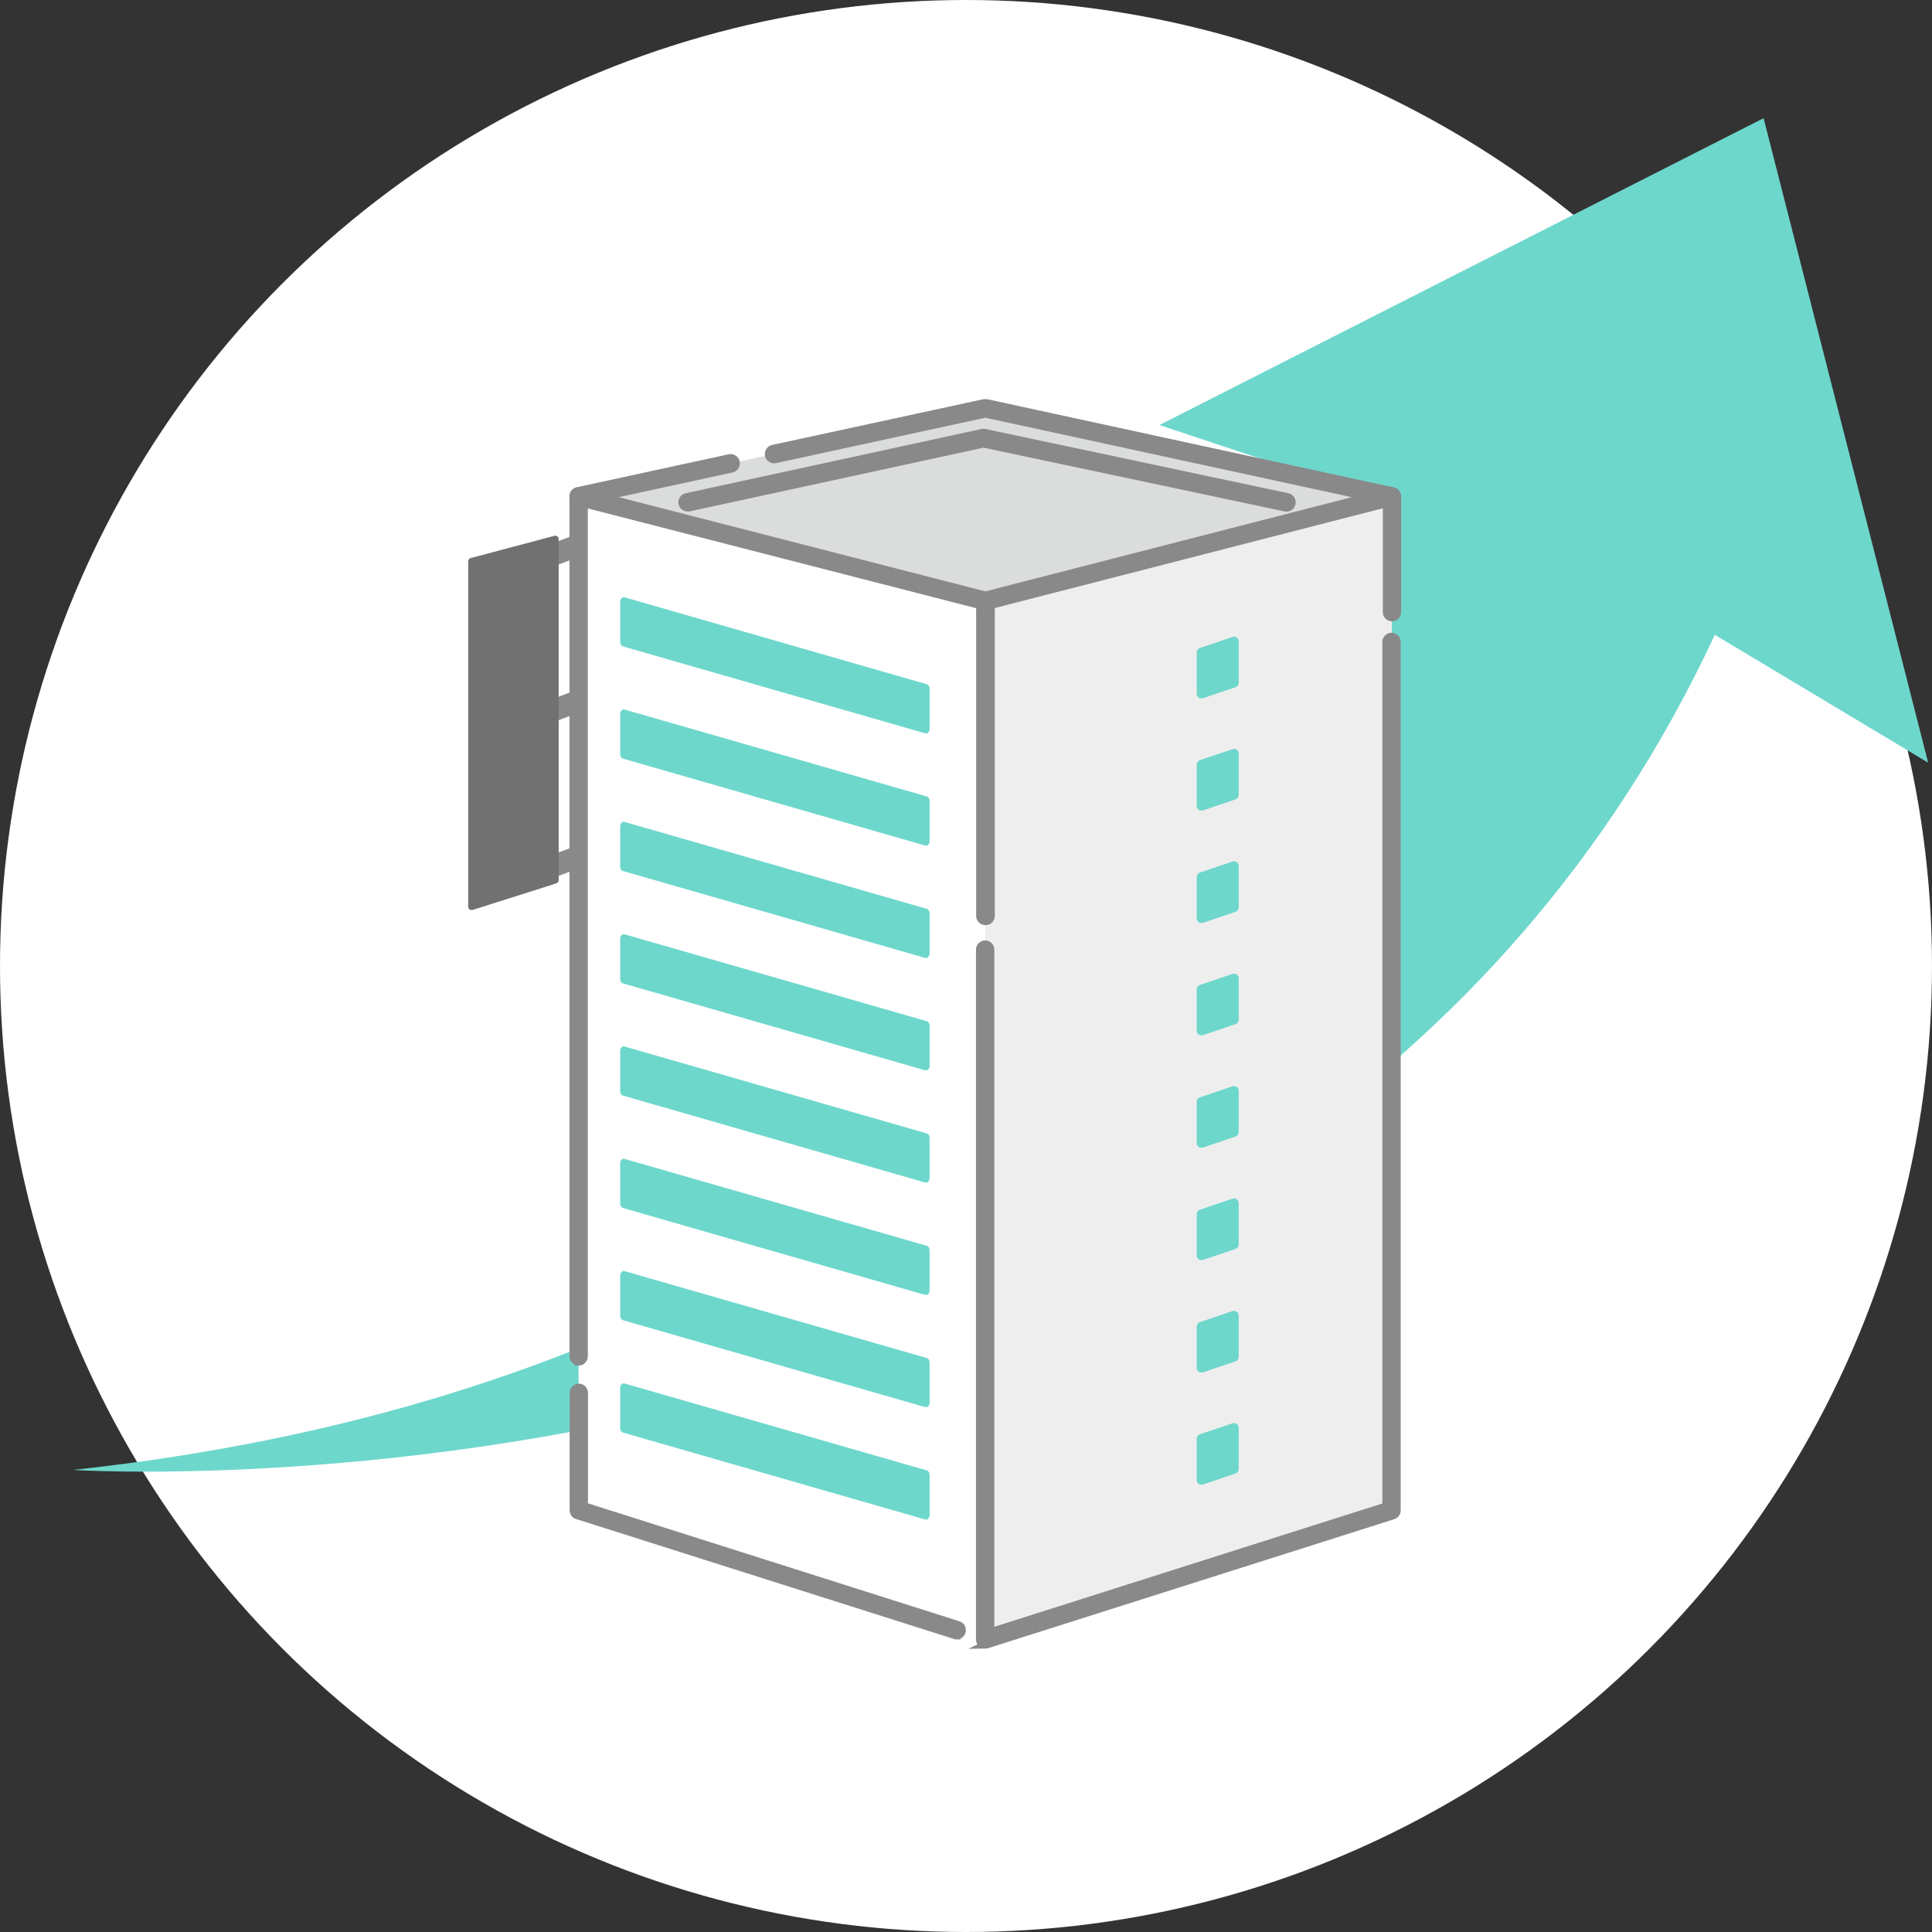
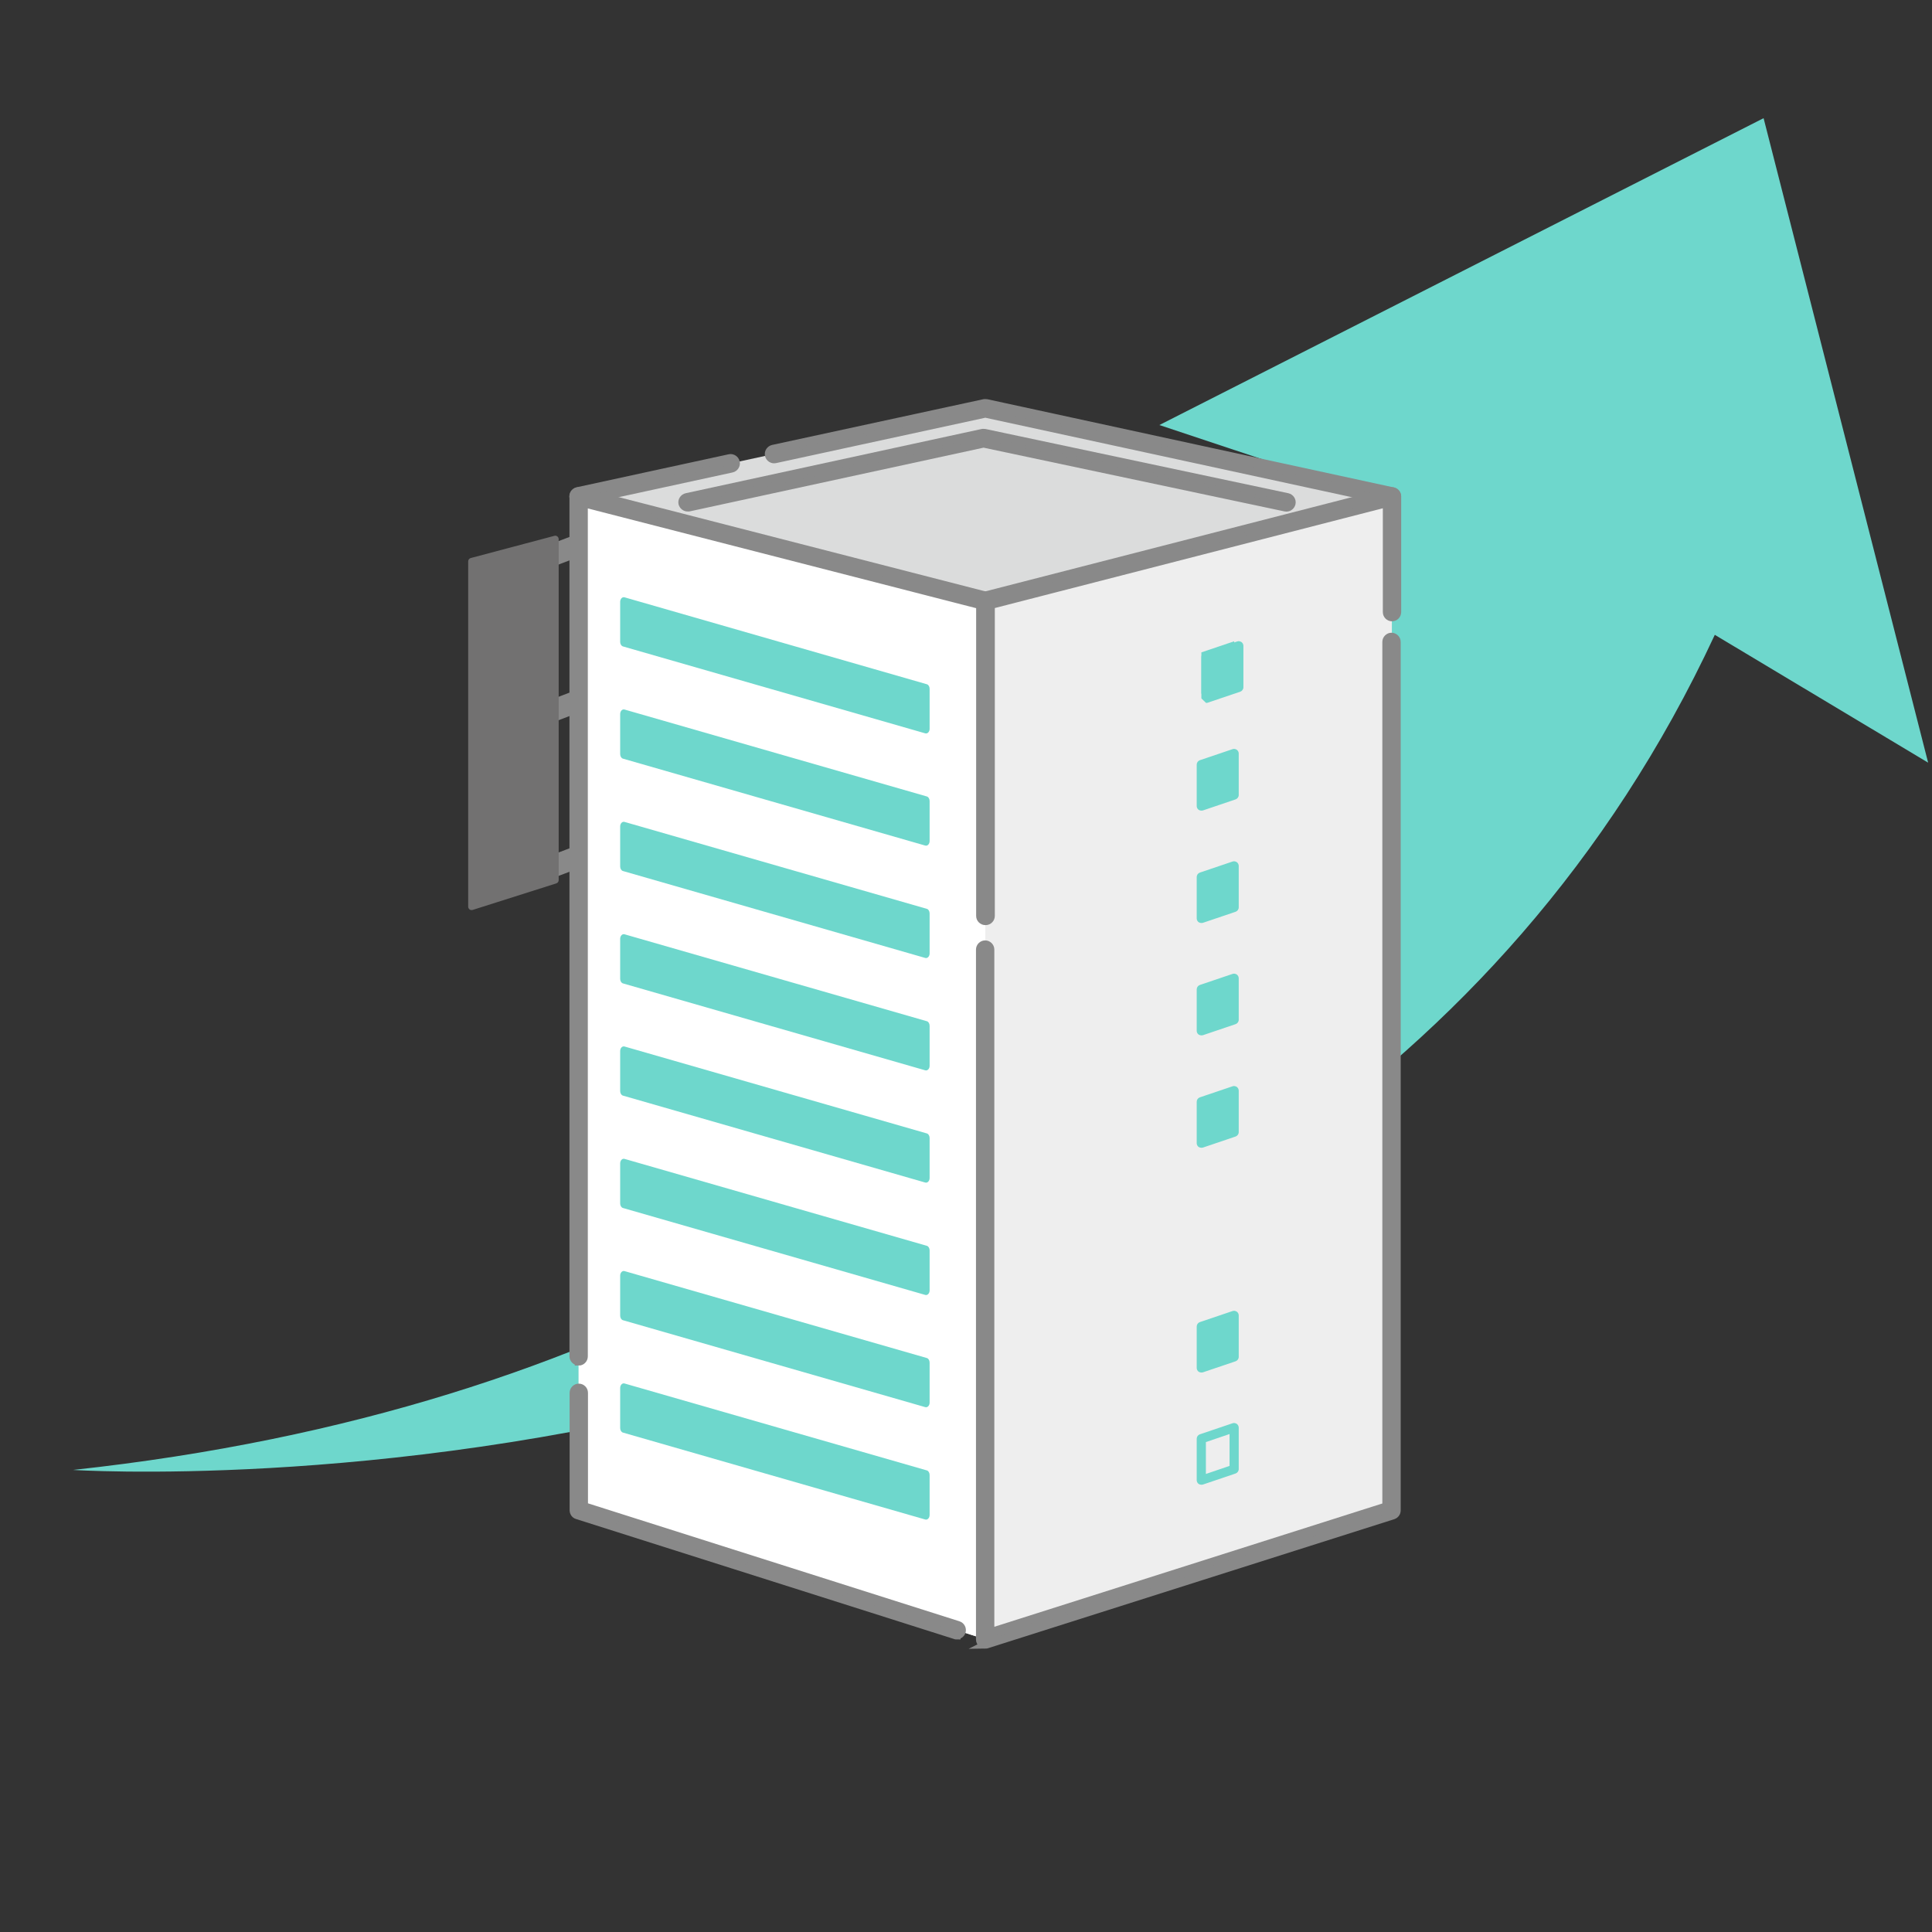
<svg xmlns="http://www.w3.org/2000/svg" id="_レイヤー_2" data-name="レイヤー 2" viewBox="0 0 120 120">
  <rect x="0" y="0" width="120" height="120" fill="#333333" stroke="none" />
  <defs>
    <style>
      .cls-1 {
        fill: #898989;
        stroke: #898989;
        stroke-miterlimit: 10;
        stroke-width: .48px;
      }

      .cls-2 {
        fill: #fff;
      }

      .cls-3 {
        fill: #6ed7cc;
      }

      .cls-4 {
        fill: #dbdcdc;
      }

      .cls-5 {
        fill: #727171;
      }

      .cls-6 {
        fill: #eee;
      }
    </style>
  </defs>
  <g id="_レイヤー_1-2" data-name="レイヤー 1">
    <g>
-       <circle class="cls-2" cx="60" cy="60" r="60" />
      <g>
        <path class="cls-3" d="M86.65,31.28s-12.95,52.53-82.11,60.02h0s75.54,4.92,101.97-51.87l13.25,7.94-10.22-40.03-37.53,19.06,14.64,4.87Z" />
        <g>
          <polygon class="cls-4" points="61.2 25.35 35.94 30.83 35.94 93.8 61.2 101.82 86.45 93.8 86.45 30.83 61.2 25.35" />
          <polygon class="cls-2" points="35.94 30.83 35.94 93.8 61.2 101.82 61.2 37.31 35.94 30.83" />
          <polygon class="cls-6" points="86.45 30.83 86.45 39.46 86.45 40.31 86.45 41.31 86.45 93.8 61.2 101.82 61.2 37.31 86.45 30.83" />
          <path class="cls-1" d="M86.45,31.16s-.05,0-.07,0l-25.18-5.46-13.05,2.83c-.18.04-.36-.08-.4-.26-.04-.18.08-.36.26-.4l13.12-2.84s.1-.01.14,0l25.25,5.48c.18.04.3.22.26.4-.03.16-.17.26-.33.26Z" />
          <path class="cls-1" d="M35.94,31.16c-.15,0-.29-.11-.33-.26-.04-.18.08-.36.26-.4l9.44-2.05c.18-.04.36.08.4.26.04.18-.08.36-.26.4l-9.44,2.05s-.05,0-.07,0Z" />
          <path class="cls-1" d="M35.94,84.57c-.18,0-.33-.15-.33-.33V30.83c0-.1.05-.2.13-.26.08-.06.19-.09.29-.06l25.25,6.49c.18.05.29.23.24.41-.05.18-.23.29-.41.24l-24.84-6.38v52.98c0,.18-.15.33-.33.33Z" />
          <path class="cls-1" d="M59.42,101.59s-.07,0-.1-.02l-23.47-7.45c-.14-.04-.23-.17-.23-.32v-7.29c0-.18.15-.33.33-.33s.33.15.33.33v7.04l23.24,7.38c.18.06.27.24.22.42-.05.14-.18.23-.32.23Z" />
          <path class="cls-1" d="M61.2,57.22c-.18,0-.33-.15-.33-.33v-19.57c0-.15.1-.29.25-.32l25.25-6.49c.1-.03.21,0,.29.06.08.06.13.16.13.26v7.19c0,.18-.15.33-.33.33s-.33-.15-.33-.33v-6.76l-24.58,6.32v19.31c0,.18-.15.33-.33.33Z" />
          <path class="cls-1" d="M61.2,102.16c-.07,0-.14-.02-.2-.06-.09-.06-.14-.16-.14-.27v-42.85c0-.18.15-.33.33-.33s.33.15.33.33v42.39l24.58-7.81v-53.69c0-.18.15-.33.33-.33s.33.15.33.33v53.94c0,.15-.09.27-.23.32l-25.25,8.02s-.07.02-.1.02Z" />
          <path class="cls-3" d="M57.47,45.55l-18.78-5.4c-.1-.03-.17-.15-.17-.28v-2.49c0-.18.13-.32.27-.28l18.78,5.4c.1.03.17.15.17.28v2.49c0,.18-.13.32-.27.28Z" />
          <path class="cls-3" d="M57.47,52.52l-18.78-5.4c-.1-.03-.17-.15-.17-.28v-2.49c0-.18.13-.32.27-.28l18.78,5.4c.1.03.17.15.17.28v2.49c0,.18-.13.32-.27.28Z" />
          <path class="cls-3" d="M57.47,59.5l-18.78-5.4c-.1-.03-.17-.15-.17-.28v-2.49c0-.18.13-.32.27-.28l18.78,5.4c.1.03.17.15.17.28v2.49c0,.18-.13.32-.27.28Z" />
          <path class="cls-3" d="M57.47,66.48l-18.78-5.4c-.1-.03-.17-.15-.17-.28v-2.49c0-.18.13-.32.27-.28l18.78,5.4c.1.03.17.15.17.28v2.49c0,.18-.13.32-.27.28Z" />
          <path class="cls-3" d="M57.47,73.45l-18.78-5.4c-.1-.03-.17-.15-.17-.28v-2.49c0-.18.13-.32.27-.28l18.78,5.4c.1.03.17.15.17.28v2.49c0,.18-.13.32-.27.28Z" />
          <path class="cls-3" d="M57.47,80.43l-18.78-5.4c-.1-.03-.17-.15-.17-.28v-2.49c0-.18.13-.32.27-.28l18.78,5.4c.1.03.17.15.17.28v2.49c0,.18-.13.32-.27.28Z" />
          <path class="cls-3" d="M57.47,87.4l-18.78-5.4c-.1-.03-.17-.15-.17-.28v-2.49c0-.18.13-.32.27-.28l18.78,5.4c.1.03.17.15.17.28v2.49c0,.18-.13.32-.27.28Z" />
          <path class="cls-3" d="M57.47,94.38l-18.78-5.4c-.1-.03-.17-.15-.17-.28v-2.49c0-.18.13-.32.27-.28l18.78,5.4c.1.03.17.15.17.28v2.49c0,.18-.13.32-.27.28Z" />
          <g>
            <polygon class="cls-3" points="76.66 42.4 74.62 43.09 74.62 40.52 76.66 39.83 76.66 42.4" />
-             <path class="cls-3" d="M74.62,43.38c-.06,0-.12-.02-.17-.05-.07-.05-.12-.14-.12-.23v-2.58c0-.12.08-.23.19-.27l2.04-.69c.09-.03.18-.01.26.04.07.05.12.14.12.23v2.58c0,.12-.08.23-.19.27l-2.04.69s-.06.01-.09.01ZM74.9,40.72v1.98l1.47-.5v-1.98l-1.47.5ZM76.66,42.4h0,0Z" />
+             <path class="cls-3" d="M74.62,43.38v-2.58c0-.12.08-.23.19-.27l2.04-.69c.09-.03.18-.01.26.04.07.05.12.14.12.23v2.58c0,.12-.08.23-.19.27l-2.04.69s-.06.01-.09.01ZM74.9,40.72v1.98l1.47-.5v-1.98l-1.47.5ZM76.66,42.4h0,0Z" />
          </g>
          <g>
            <polygon class="cls-3" points="76.66 49.38 74.62 50.07 74.62 47.49 76.66 46.81 76.66 49.38" />
            <path class="cls-3" d="M74.62,50.35c-.06,0-.12-.02-.17-.05-.07-.05-.12-.14-.12-.23v-2.58c0-.12.08-.23.19-.27l2.04-.69c.09-.03.18-.01.26.04.07.05.12.14.12.23v2.58c0,.12-.08.23-.19.27l-2.04.69s-.06.01-.09.01ZM74.9,47.7v1.98l1.47-.5v-1.98l-1.47.5ZM76.66,49.38h0,0Z" />
          </g>
          <g>
            <polygon class="cls-3" points="76.66 56.36 74.62 57.05 74.62 54.47 76.66 53.78 76.66 56.36" />
            <path class="cls-3" d="M74.62,57.33c-.06,0-.12-.02-.17-.05-.07-.05-.12-.14-.12-.23v-2.58c0-.12.08-.23.19-.27l2.04-.69c.09-.03.18-.01.26.04.07.05.12.14.12.23v2.58c0,.12-.08.23-.19.27l-2.04.69s-.06.01-.09.01ZM74.9,54.68v1.98l1.47-.5v-1.98l-1.47.5ZM76.66,56.36h0,0Z" />
          </g>
          <g>
            <polygon class="cls-3" points="76.66 63.34 74.62 64.03 74.62 61.45 76.66 60.76 76.66 63.34" />
            <path class="cls-3" d="M74.62,64.31c-.06,0-.12-.02-.17-.05-.07-.05-.12-.14-.12-.23v-2.58c0-.12.08-.23.19-.27l2.04-.69c.09-.03.18-.01.26.04.07.05.12.14.12.23v2.58c0,.12-.08.23-.19.27l-2.04.69s-.06.01-.09.01ZM74.9,61.65v1.98l1.47-.5v-1.98l-1.47.5ZM76.66,63.34h0,0Z" />
          </g>
          <g>
            <polygon class="cls-3" points="76.66 70.32 74.62 71.01 74.62 68.43 76.66 67.74 76.66 70.32" />
            <path class="cls-3" d="M74.62,71.29c-.06,0-.12-.02-.17-.05-.07-.05-.12-.14-.12-.23v-2.58c0-.12.08-.23.19-.27l2.04-.69c.09-.03.18-.01.26.04.07.05.12.14.12.23v2.58c0,.12-.08.23-.19.27l-2.04.69s-.06.01-.09.01ZM74.9,68.63v1.98l1.47-.5v-1.98l-1.47.5ZM76.66,70.32h0,0Z" />
          </g>
          <g>
-             <polygon class="cls-3" points="76.66 77.3 74.62 77.98 74.62 75.41 76.66 74.72 76.66 77.3" />
-             <path class="cls-3" d="M74.62,78.27c-.06,0-.12-.02-.17-.05-.07-.05-.12-.14-.12-.23v-2.58c0-.12.08-.23.19-.27l2.04-.69c.09-.03.18-.01.26.04.07.05.12.14.12.23v2.58c0,.12-.08.23-.19.27l-2.04.69s-.06.01-.09.01ZM74.9,75.61v1.98l1.47-.5v-1.98l-1.47.5ZM76.66,77.3h0,0Z" />
-           </g>
+             </g>
          <g>
            <polygon class="cls-3" points="76.66 84.27 74.62 84.96 74.62 82.39 76.66 81.7 76.66 84.27" />
            <path class="cls-3" d="M74.62,85.25c-.06,0-.12-.02-.17-.05-.07-.05-.12-.14-.12-.23v-2.58c0-.12.08-.23.19-.27l2.04-.69c.09-.03.18-.01.26.04.07.05.12.14.12.23v2.58c0,.12-.08.23-.19.27l-2.04.69s-.06.01-.09.01ZM74.9,82.59v1.98l1.47-.5v-1.98l-1.47.5ZM76.66,84.27h0,0Z" />
          </g>
          <g>
-             <polygon class="cls-3" points="76.66 91.25 74.62 91.94 74.62 89.36 76.66 88.68 76.66 91.25" />
            <path class="cls-3" d="M74.62,92.22c-.06,0-.12-.02-.17-.05-.07-.05-.12-.14-.12-.23v-2.58c0-.12.08-.23.19-.27l2.04-.69c.09-.03.18-.01.26.04.07.05.12.14.12.23v2.58c0,.12-.08.23-.19.27l-2.04.69s-.06.01-.09.01ZM74.9,89.57v1.98l1.47-.5v-1.98l-1.47.5ZM76.66,91.25h0,0Z" />
          </g>
          <path class="cls-1" d="M34.03,35.03c-.18,0-.34-.11-.41-.28-.09-.23.03-.48.25-.57l1.6-.61c.23-.09.48.03.57.25.09.23-.03.48-.25.57l-1.6.61c-.05.02-.1.03-.16.03Z" />
          <path class="cls-1" d="M34.03,44.7c-.18,0-.34-.11-.41-.28-.09-.23.03-.48.25-.57l1.6-.61c.23-.09.48.03.57.25.09.23-.03.48-.25.57l-1.6.61c-.05.02-.1.03-.16.03Z" />
          <path class="cls-1" d="M34.03,54.37c-.18,0-.34-.11-.41-.28-.09-.23.03-.48.25-.57l1.6-.61c.23-.09.48.03.57.25.09.23-.03.48-.25.57l-1.6.61c-.05.02-.1.03-.16.03Z" />
          <g>
            <polygon class="cls-5" points="34.5 33.48 34.5 54.66 29.3 56.31 29.3 34.86 34.5 33.48" />
            <path class="cls-5" d="M29.3,56.53s-.09-.01-.13-.04c-.05-.04-.09-.1-.09-.17v-21.45c0-.1.06-.18.16-.21l5.2-1.38c.06-.02.13,0,.18.04.05.04.08.1.08.17v21.18c0,.09-.06.17-.15.2l-5.2,1.65s-.04,0-.06,0ZM29.51,35.03v21l4.77-1.52v-20.75l-4.77,1.27Z" />
          </g>
          <path class="cls-1" d="M42.71,31.53c-.15,0-.29-.11-.33-.26-.04-.18.08-.36.26-.4l18.38-3.99s.09-.01.14,0l18.81,3.99c.18.04.3.22.26.4-.04.18-.22.3-.4.26l-18.74-3.97-18.31,3.97s-.05,0-.07,0Z" />
        </g>
      </g>
    </g>
  </g>
</svg>